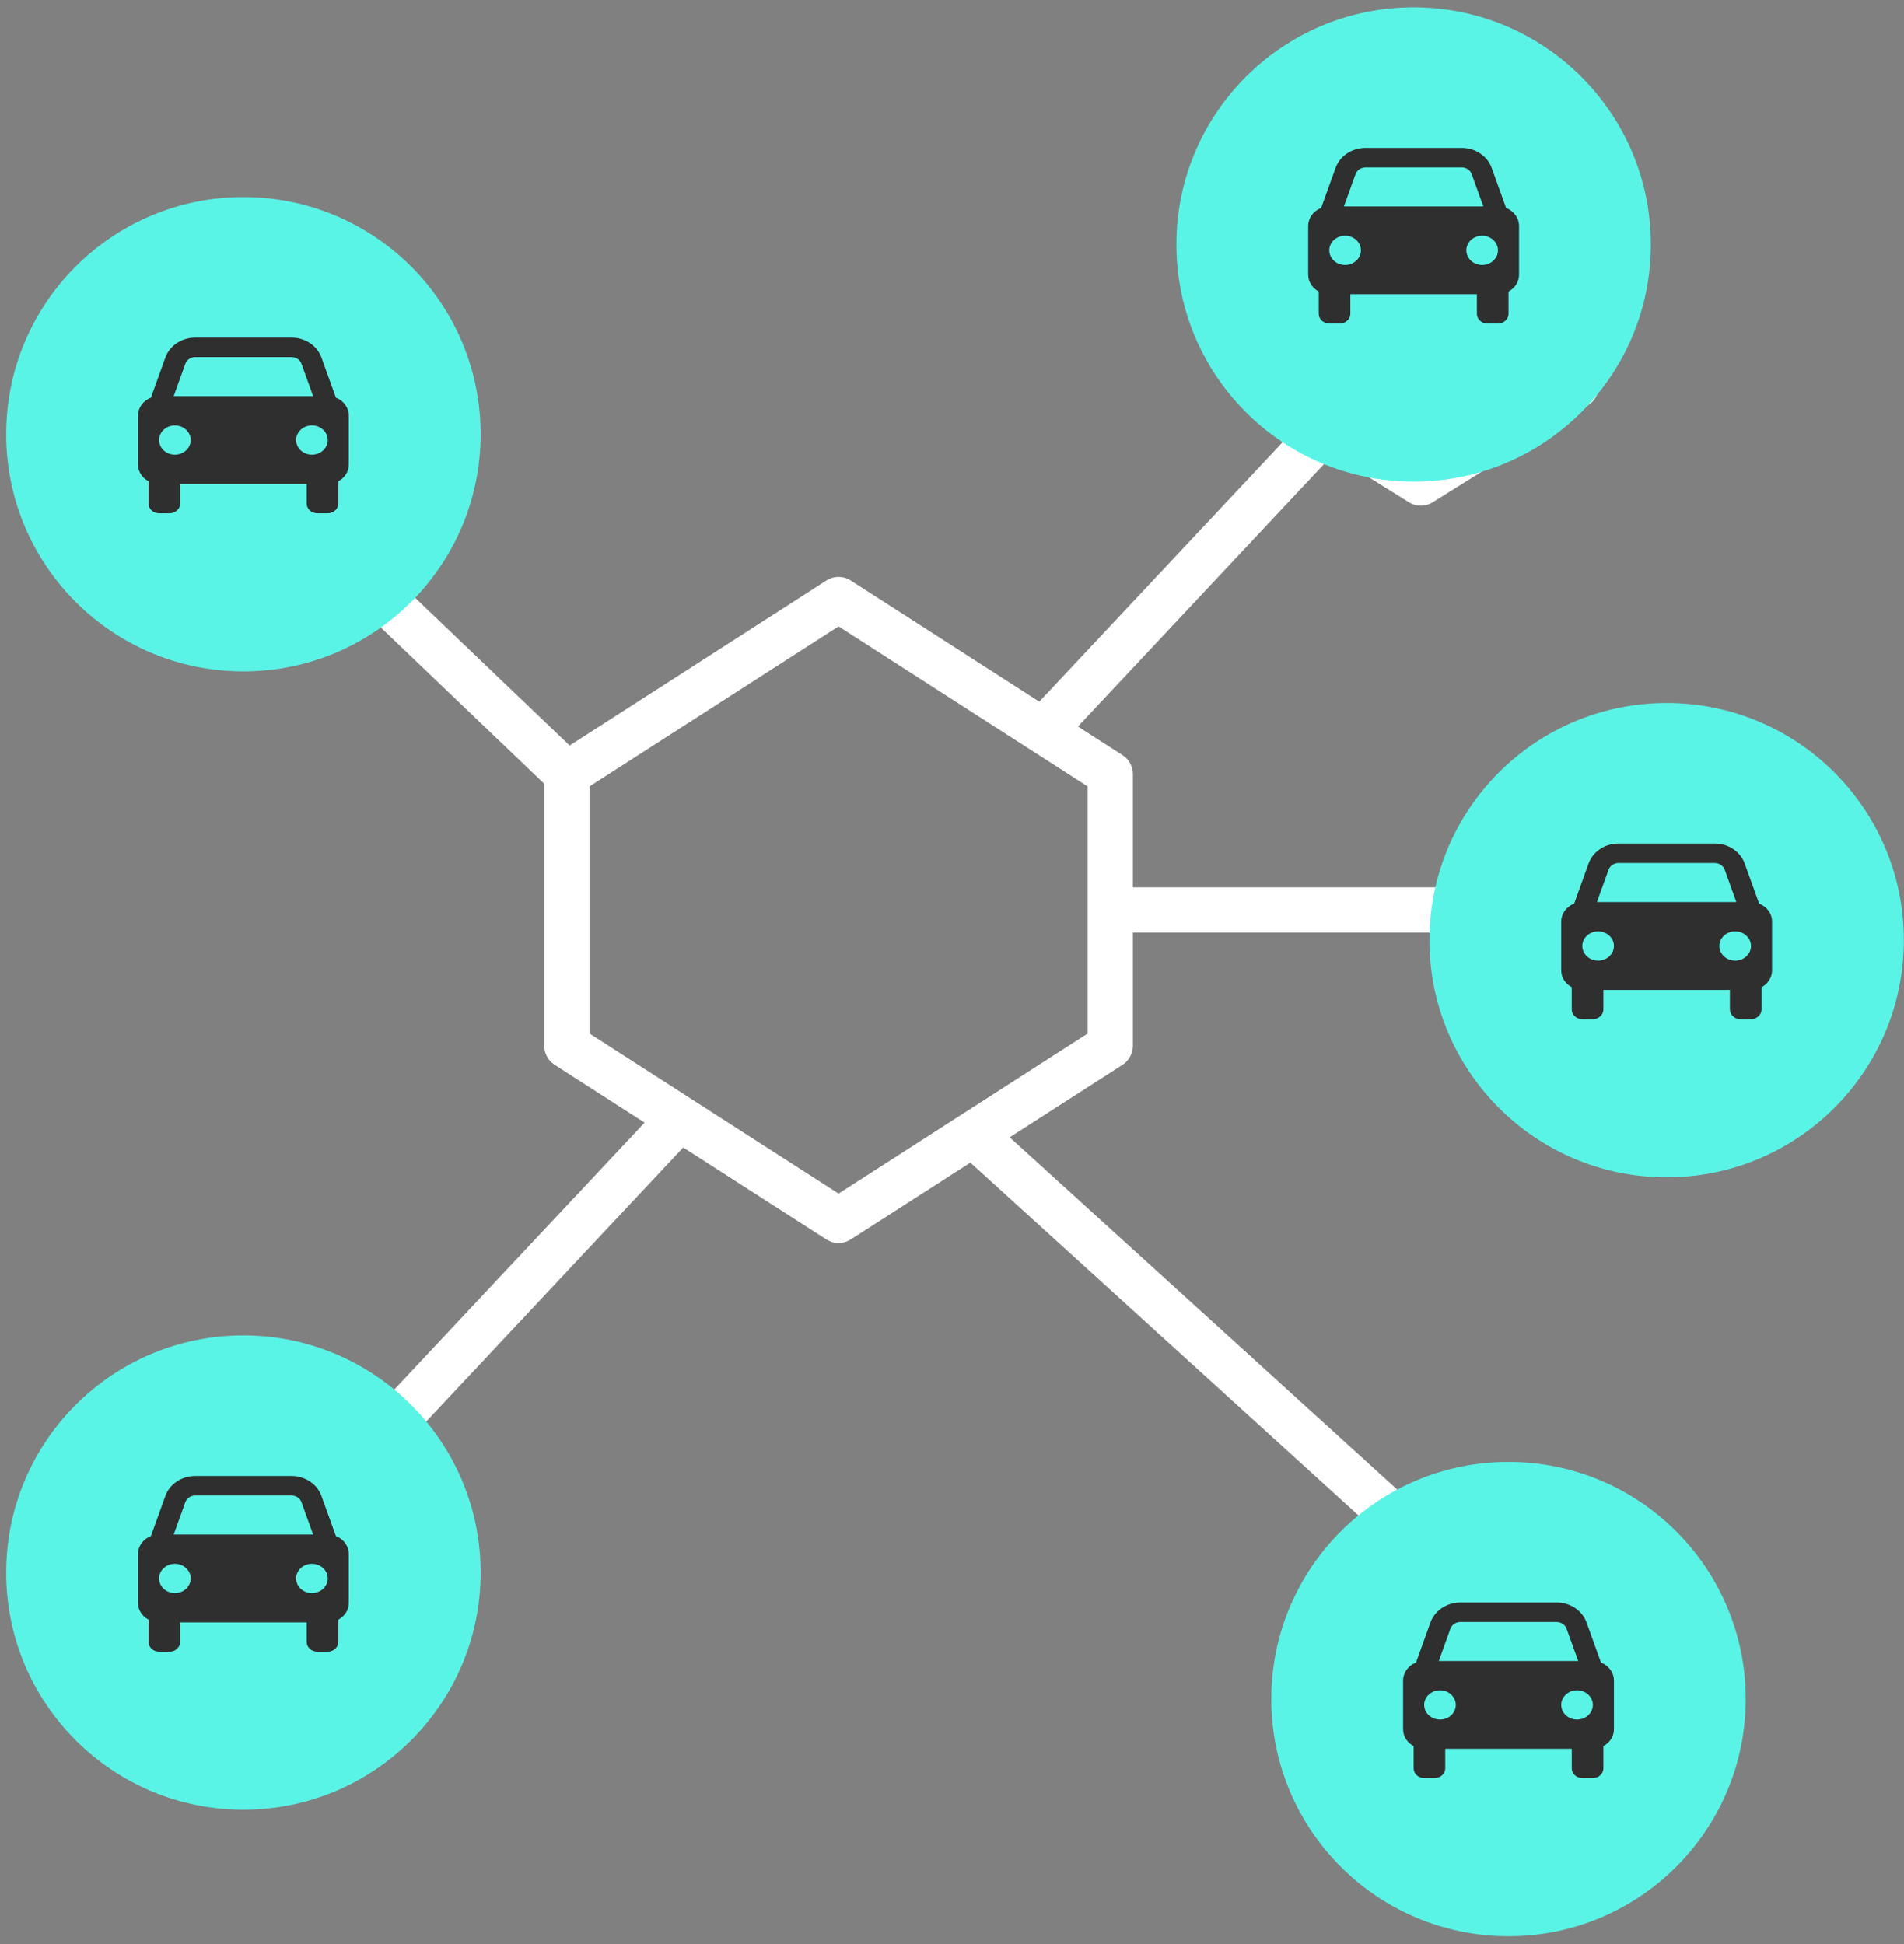
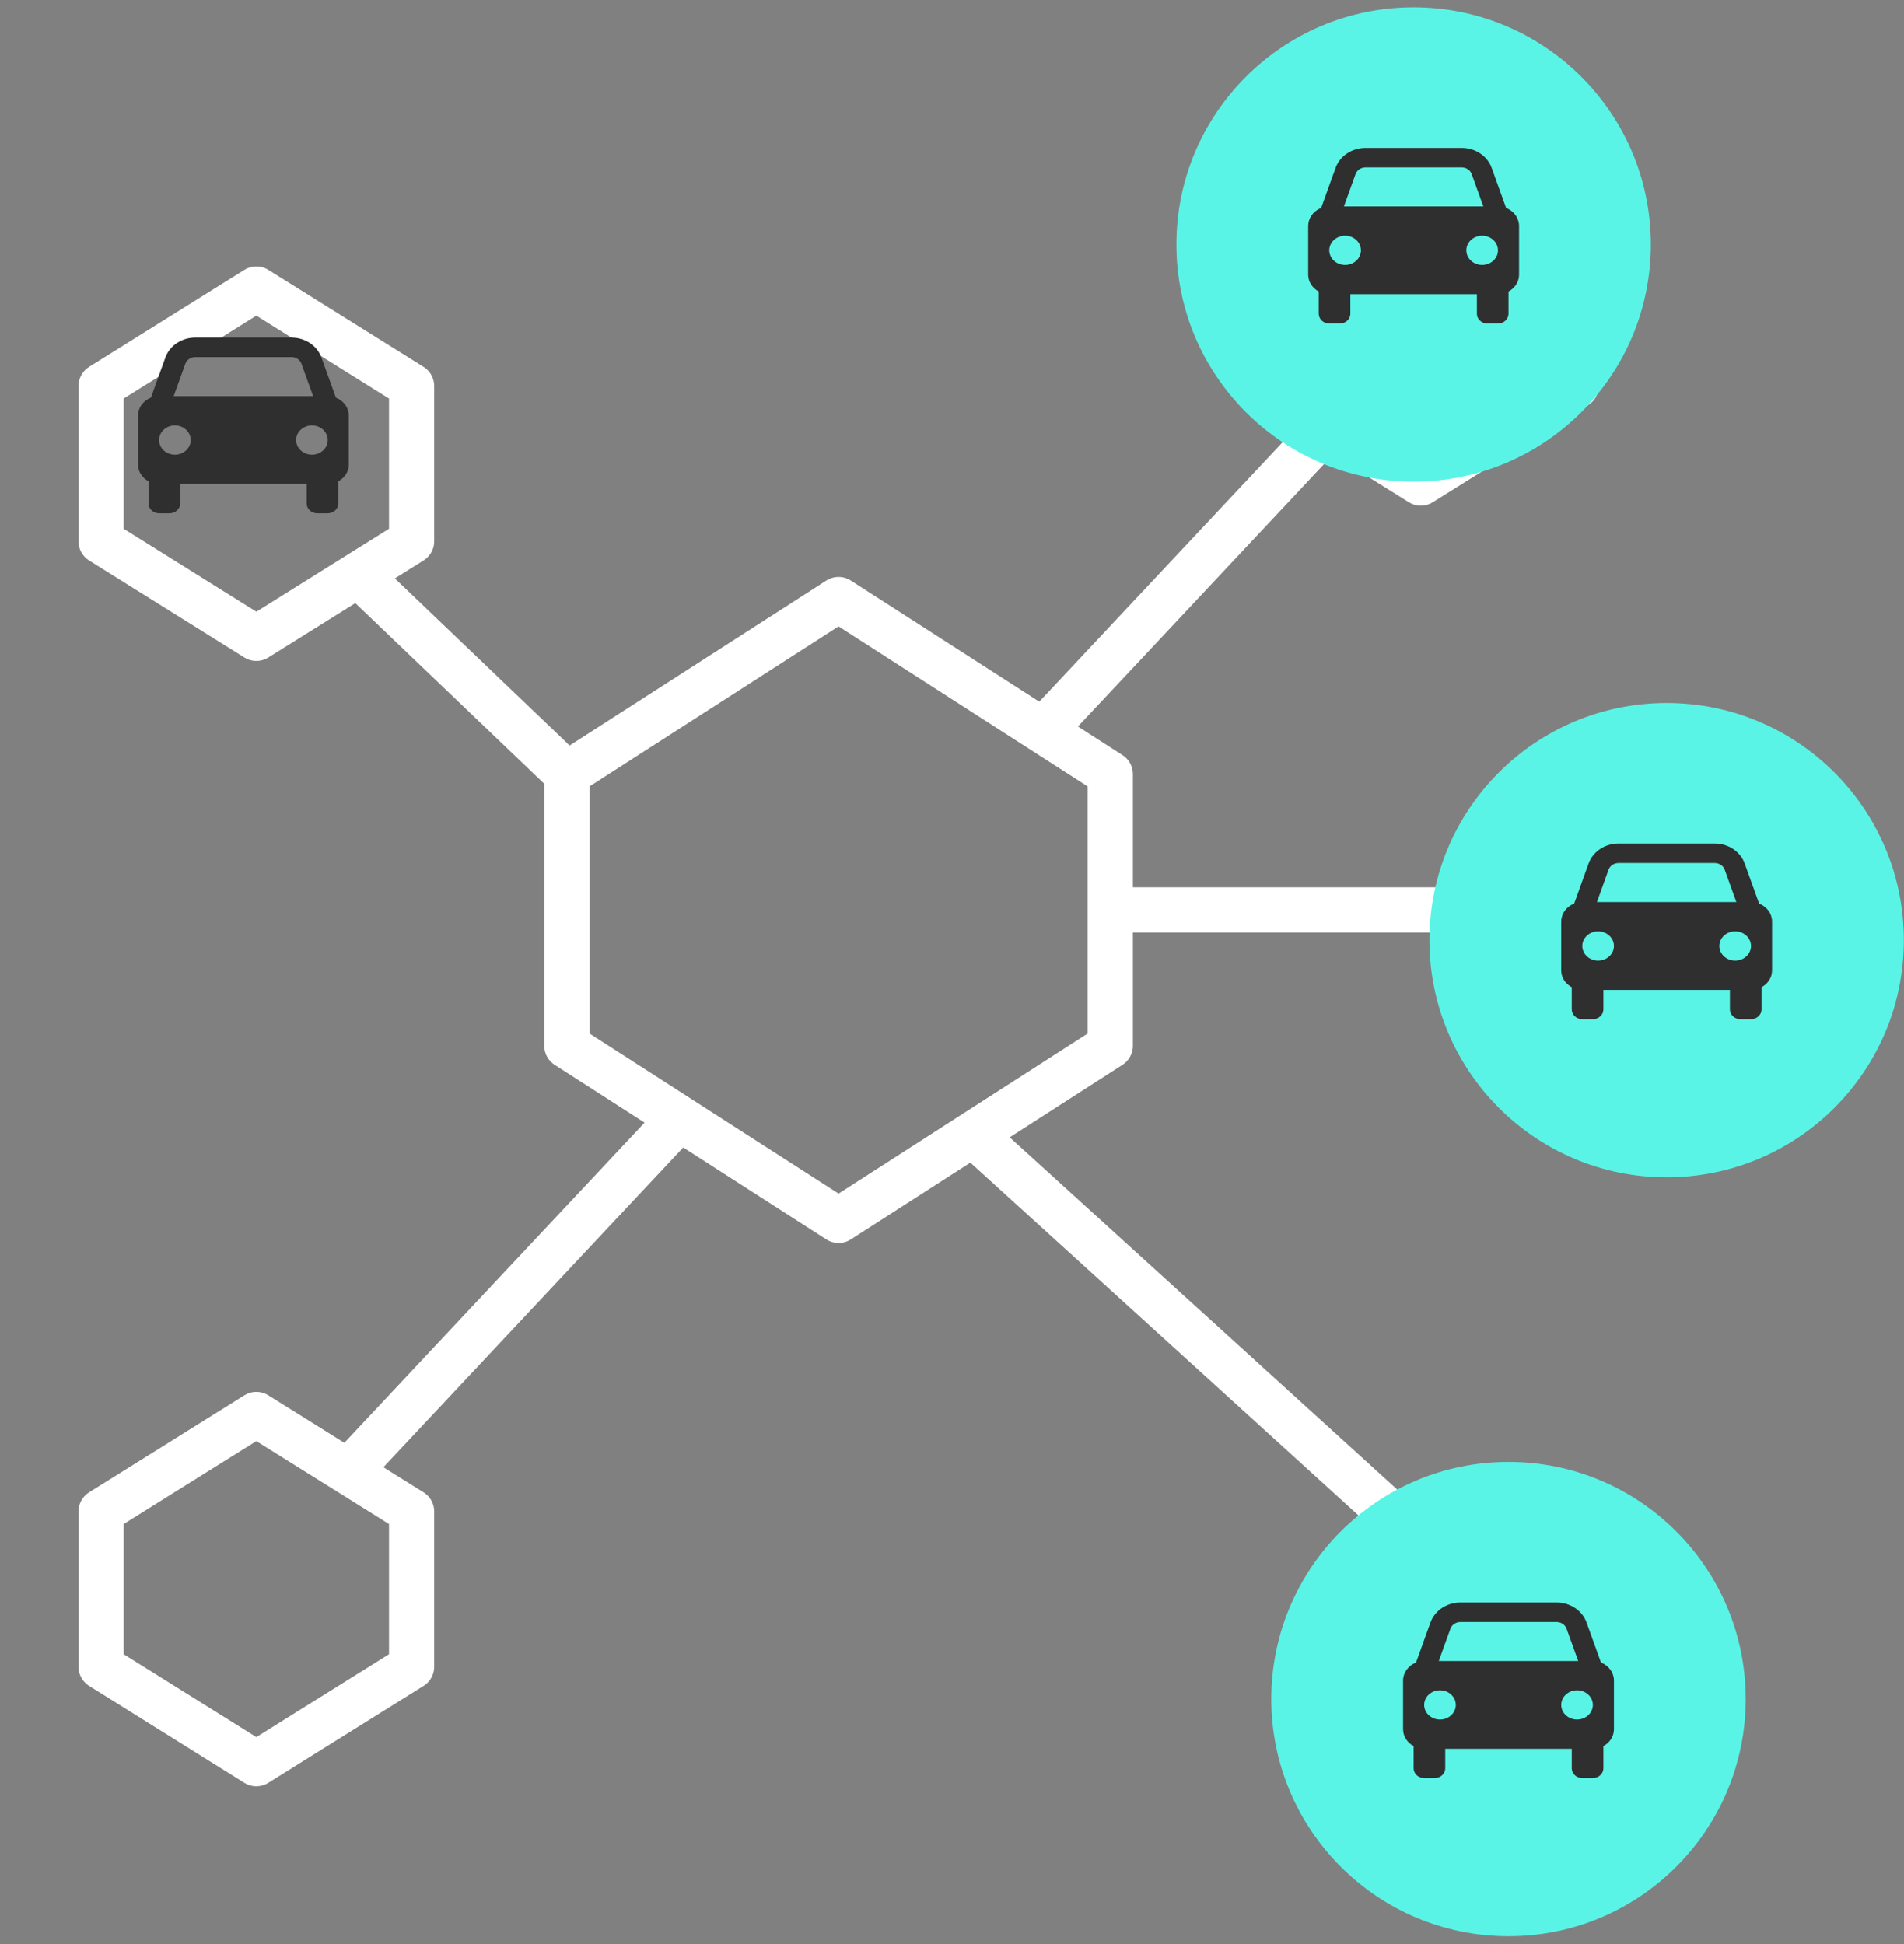
<svg xmlns="http://www.w3.org/2000/svg" width="187" height="191" viewBox="0 0 187 191" fill="none">
  <rect x="0" y="0" width="187" height="191" fill="#808080" stroke="none" />
  <path d="M55.674 76.046V102.731L82.36 119.886L109.046 102.731V76.046L82.36 58.891L55.674 76.046ZM55.674 76.046L35.188 56.451M141.038 152.786L95.535 111.416M147.168 89.388H109.046M66.745 109.852L34.189 144.582M130.531 41.82L102.427 71.791M40.425 53.172L25.177 62.703L9.928 53.172V37.923L25.177 28.393L40.425 37.923V53.172ZM154.792 37.923L139.543 47.454L124.294 37.923V22.675L139.543 13.144L154.792 22.675V37.923ZM40.425 163.727L25.177 173.257L9.928 163.727V148.478L25.177 138.947L40.425 148.478V163.727ZM166.229 171.351L150.98 180.882L135.731 171.351V156.102L150.98 146.572L166.229 156.102V171.351ZM177.666 97.013L162.417 106.543L147.168 97.013V81.764L162.417 72.234L177.666 81.764V97.013Z" stroke="white" stroke-width="4.438" stroke-miterlimit="10" stroke-linecap="round" stroke-linejoin="round" />
-   <circle cx="23.906" cy="42.653" r="23.297" fill="#5AF4E7" />
  <path d="M32.989 39.063L31.572 35.128C31.367 34.556 30.971 34.057 30.443 33.704C29.914 33.351 29.278 33.162 28.626 33.162H19.186C18.534 33.162 17.898 33.351 17.369 33.704C16.84 34.057 16.445 34.556 16.24 35.128L14.823 39.063C14.447 39.209 14.125 39.455 13.899 39.77C13.672 40.084 13.552 40.454 13.552 40.832V45.626C13.552 46.333 13.97 46.945 14.587 47.277V49.46C14.587 49.715 14.696 49.959 14.89 50.138C15.085 50.318 15.348 50.419 15.623 50.419H16.658C16.933 50.419 17.196 50.318 17.39 50.138C17.584 49.959 17.693 49.715 17.693 49.46V47.543H30.119V49.46C30.119 49.715 30.227 49.959 30.422 50.138C30.616 50.318 30.879 50.419 31.154 50.419H32.189C32.464 50.419 32.727 50.318 32.921 50.138C33.116 49.959 33.225 49.715 33.225 49.46V47.277C33.539 47.111 33.8 46.87 33.982 46.58C34.163 46.29 34.26 45.961 34.26 45.626V40.832C34.26 40.454 34.139 40.084 33.913 39.77C33.687 39.455 33.365 39.209 32.989 39.063ZM19.186 35.08H28.625C29.072 35.08 29.467 35.342 29.608 35.735L30.753 38.914H17.059L18.203 35.735C18.272 35.544 18.403 35.378 18.58 35.261C18.756 35.143 18.968 35.08 19.186 35.08ZM17.176 44.667C16.972 44.667 16.77 44.629 16.581 44.557C16.393 44.485 16.221 44.379 16.077 44.245C15.933 44.111 15.819 43.953 15.741 43.778C15.663 43.604 15.623 43.417 15.623 43.228C15.623 43.039 15.663 42.852 15.741 42.677C15.819 42.503 15.934 42.344 16.078 42.211C16.222 42.077 16.394 41.971 16.582 41.899C16.771 41.827 16.973 41.79 17.177 41.79C17.589 41.79 17.984 41.941 18.275 42.211C18.567 42.481 18.73 42.847 18.73 43.229C18.73 43.61 18.566 43.976 18.274 44.246C17.983 44.515 17.588 44.667 17.176 44.667ZM30.636 44.667C30.432 44.667 30.23 44.629 30.042 44.557C29.853 44.485 29.682 44.379 29.538 44.245C29.393 44.111 29.279 43.953 29.201 43.778C29.123 43.604 29.083 43.417 29.083 43.228C29.083 43.039 29.123 42.852 29.201 42.677C29.28 42.503 29.394 42.344 29.538 42.211C29.683 42.077 29.854 41.971 30.043 41.899C30.231 41.827 30.433 41.79 30.637 41.79C31.049 41.79 31.444 41.941 31.736 42.211C32.027 42.481 32.191 42.847 32.19 43.229C32.19 43.61 32.026 43.976 31.735 44.246C31.443 44.515 31.048 44.667 30.636 44.667Z" fill="#2F2F2F" />
  <circle cx="138.837" cy="24.016" r="23.297" fill="#5AF4E7" />
  <path d="M147.921 20.425L146.504 16.491C146.299 15.918 145.903 15.42 145.375 15.067C144.846 14.714 144.21 14.524 143.558 14.525H134.117C133.465 14.524 132.83 14.714 132.301 15.067C131.772 15.42 131.377 15.918 131.172 16.491L129.755 20.425C129.378 20.572 129.057 20.817 128.831 21.132C128.604 21.447 128.484 21.816 128.484 22.194V26.988C128.484 27.695 128.902 28.307 129.519 28.64V30.823C129.519 31.077 129.628 31.321 129.822 31.501C130.017 31.681 130.28 31.782 130.554 31.782H131.59C131.865 31.782 132.128 31.681 132.322 31.501C132.516 31.321 132.625 31.077 132.625 30.823V28.905H145.05V30.823C145.05 31.077 145.159 31.321 145.354 31.501C145.548 31.681 145.811 31.782 146.086 31.782H147.121C147.396 31.782 147.659 31.681 147.853 31.501C148.048 31.321 148.157 31.077 148.157 30.823V28.64C148.471 28.473 148.732 28.233 148.914 27.942C149.095 27.652 149.191 27.323 149.192 26.988V22.194C149.192 21.816 149.071 21.447 148.845 21.132C148.619 20.817 148.297 20.572 147.921 20.425ZM134.117 16.442H143.557C144.004 16.442 144.399 16.705 144.54 17.098L145.685 20.277H131.991L133.135 17.098C133.203 16.907 133.335 16.741 133.512 16.623C133.688 16.505 133.9 16.442 134.117 16.442ZM132.108 26.029C131.904 26.029 131.702 25.992 131.513 25.92C131.325 25.847 131.153 25.741 131.009 25.608C130.865 25.474 130.751 25.315 130.673 25.141C130.595 24.966 130.554 24.779 130.554 24.59C130.555 24.401 130.595 24.214 130.673 24.04C130.751 23.865 130.866 23.707 131.01 23.573C131.154 23.44 131.326 23.334 131.514 23.261C131.703 23.189 131.905 23.152 132.109 23.152C132.521 23.152 132.916 23.304 133.207 23.574C133.498 23.844 133.662 24.21 133.662 24.591C133.662 24.973 133.498 25.338 133.206 25.608C132.915 25.878 132.52 26.029 132.108 26.029ZM145.568 26.029C145.364 26.029 145.162 25.992 144.974 25.92C144.785 25.847 144.614 25.741 144.47 25.608C144.325 25.474 144.211 25.315 144.133 25.141C144.055 24.966 144.015 24.779 144.015 24.59C144.015 24.401 144.055 24.214 144.133 24.04C144.212 23.865 144.326 23.707 144.47 23.573C144.615 23.44 144.786 23.334 144.974 23.261C145.163 23.189 145.365 23.152 145.569 23.152C145.981 23.152 146.376 23.304 146.668 23.574C146.959 23.844 147.122 24.21 147.122 24.591C147.122 24.973 146.958 25.338 146.667 25.608C146.375 25.878 145.98 26.029 145.568 26.029Z" fill="#2F2F2F" />
  <circle cx="163.687" cy="92.353" r="23.297" fill="#5AF4E7" />
  <path d="M172.77 88.763L171.353 84.829C171.148 84.256 170.753 83.757 170.224 83.404C169.695 83.051 169.06 82.862 168.408 82.862H158.967C158.315 82.862 157.679 83.051 157.15 83.404C156.622 83.757 156.226 84.256 156.021 84.829L154.605 88.763C154.228 88.909 153.906 89.155 153.68 89.47C153.454 89.784 153.333 90.154 153.333 90.532V95.326C153.333 96.033 153.751 96.645 154.368 96.978V99.16C154.368 99.415 154.478 99.659 154.672 99.838C154.866 100.018 155.129 100.119 155.404 100.119H156.439C156.714 100.119 156.977 100.018 157.171 99.838C157.366 99.659 157.475 99.415 157.475 99.16V97.243H169.9V99.16C169.9 99.415 170.009 99.659 170.203 99.838C170.397 100.018 170.661 100.119 170.935 100.119H171.971C172.245 100.119 172.509 100.018 172.703 99.838C172.897 99.659 173.006 99.415 173.006 99.16V96.978C173.32 96.811 173.581 96.57 173.763 96.28C173.945 95.99 174.041 95.661 174.041 95.326V90.532C174.041 90.154 173.921 89.784 173.694 89.47C173.468 89.155 173.147 88.909 172.77 88.763ZM158.967 84.78H168.407C168.853 84.78 169.248 85.042 169.389 85.436L170.534 88.615H156.84L157.984 85.436C158.053 85.245 158.185 85.078 158.361 84.961C158.537 84.843 158.749 84.78 158.967 84.78ZM156.957 94.367C156.753 94.367 156.551 94.33 156.362 94.257C156.174 94.185 156.003 94.079 155.859 93.945C155.714 93.812 155.6 93.653 155.522 93.478C155.444 93.304 155.404 93.117 155.404 92.928C155.404 92.739 155.444 92.552 155.522 92.377C155.6 92.203 155.715 92.044 155.859 91.911C156.004 91.777 156.175 91.671 156.363 91.599C156.552 91.527 156.754 91.49 156.958 91.49C157.37 91.49 157.765 91.642 158.056 91.912C158.348 92.181 158.511 92.547 158.511 92.929C158.511 93.31 158.347 93.676 158.056 93.946C157.764 94.216 157.369 94.367 156.957 94.367ZM170.417 94.367C170.213 94.367 170.011 94.33 169.823 94.257C169.634 94.185 169.463 94.079 169.319 93.945C169.175 93.812 169.06 93.653 168.982 93.478C168.904 93.304 168.864 93.117 168.864 92.928C168.864 92.739 168.905 92.552 168.983 92.377C169.061 92.203 169.175 92.044 169.32 91.911C169.464 91.777 169.635 91.671 169.824 91.599C170.012 91.527 170.214 91.49 170.418 91.49C170.83 91.49 171.226 91.642 171.517 91.912C171.808 92.181 171.972 92.547 171.972 92.929C171.971 93.31 171.808 93.676 171.516 93.946C171.225 94.216 170.829 94.367 170.417 94.367Z" fill="#2F2F2F" />
  <circle cx="148.156" cy="166.904" r="23.297" fill="#5AF4E7" />
  <path d="M157.239 163.313L155.823 159.379C155.617 158.806 155.222 158.307 154.693 157.954C154.164 157.601 153.529 157.412 152.877 157.412H143.436C142.784 157.412 142.149 157.601 141.62 157.954C141.091 158.307 140.696 158.806 140.49 159.379L139.074 163.313C138.697 163.459 138.375 163.705 138.149 164.02C137.923 164.334 137.802 164.704 137.802 165.082V169.876C137.802 170.583 138.221 171.195 138.838 171.528V173.711C138.838 173.965 138.947 174.209 139.141 174.388C139.335 174.568 139.598 174.669 139.873 174.669H140.909C141.183 174.669 141.446 174.568 141.641 174.388C141.835 174.209 141.944 173.965 141.944 173.711V171.793H154.369V173.711C154.369 173.965 154.478 174.209 154.672 174.388C154.866 174.568 155.13 174.669 155.404 174.669H156.44C156.714 174.669 156.978 174.568 157.172 174.388C157.366 174.209 157.475 173.965 157.475 173.711V171.528C157.789 171.361 158.05 171.12 158.232 170.83C158.414 170.54 158.51 170.211 158.511 169.876V165.082C158.511 164.704 158.39 164.334 158.164 164.02C157.937 163.705 157.616 163.459 157.239 163.313ZM143.436 159.33H152.876C153.322 159.33 153.718 159.592 153.858 159.985L155.004 163.165H141.309L142.453 159.985C142.522 159.795 142.654 159.628 142.83 159.511C143.007 159.393 143.219 159.33 143.436 159.33ZM141.426 168.917C141.222 168.917 141.02 168.88 140.832 168.807C140.643 168.735 140.472 168.629 140.328 168.495C140.184 168.362 140.069 168.203 139.991 168.028C139.913 167.854 139.873 167.667 139.873 167.478C139.873 167.289 139.913 167.102 139.992 166.927C140.07 166.753 140.184 166.594 140.329 166.461C140.473 166.327 140.644 166.221 140.833 166.149C141.021 166.077 141.223 166.04 141.427 166.04C141.839 166.04 142.234 166.192 142.526 166.462C142.817 166.731 142.981 167.097 142.98 167.479C142.98 167.86 142.816 168.226 142.525 168.496C142.233 168.766 141.838 168.917 141.426 168.917ZM154.887 168.917C154.683 168.917 154.481 168.88 154.292 168.807C154.104 168.735 153.932 168.629 153.788 168.495C153.644 168.362 153.53 168.203 153.452 168.028C153.374 167.854 153.333 167.667 153.334 167.478C153.334 167.289 153.374 167.102 153.452 166.927C153.53 166.753 153.645 166.594 153.789 166.461C153.933 166.327 154.105 166.221 154.293 166.149C154.482 166.077 154.684 166.04 154.888 166.04C155.3 166.04 155.695 166.192 155.986 166.462C156.277 166.731 156.441 167.097 156.441 167.479C156.441 167.86 156.277 168.226 155.985 168.496C155.694 168.766 155.299 168.917 154.887 168.917Z" fill="#2F2F2F" />
-   <circle cx="23.906" cy="154.479" r="23.297" fill="#5AF4E7" />
-   <path d="M32.989 150.888L31.572 146.954C31.367 146.381 30.971 145.882 30.443 145.529C29.914 145.176 29.278 144.987 28.626 144.987H19.186C18.534 144.987 17.898 145.176 17.369 145.529C16.84 145.882 16.445 146.381 16.24 146.954L14.823 150.888C14.447 151.034 14.125 151.28 13.899 151.595C13.672 151.909 13.552 152.279 13.552 152.657V157.451C13.552 158.158 13.97 158.77 14.587 159.103V161.286C14.587 161.54 14.696 161.784 14.89 161.963C15.085 162.143 15.348 162.244 15.623 162.244H16.658C16.933 162.244 17.196 162.143 17.39 161.963C17.584 161.784 17.693 161.54 17.693 161.286V159.368H30.119V161.286C30.119 161.54 30.227 161.784 30.422 161.963C30.616 162.143 30.879 162.244 31.154 162.244H32.189C32.464 162.244 32.727 162.143 32.921 161.963C33.116 161.784 33.225 161.54 33.225 161.286V159.103C33.539 158.936 33.8 158.695 33.982 158.405C34.163 158.115 34.26 157.786 34.26 157.451V152.657C34.26 152.279 34.139 151.909 33.913 151.595C33.687 151.28 33.365 151.034 32.989 150.888ZM19.186 146.905H28.625C29.072 146.905 29.467 147.167 29.608 147.561L30.753 150.74H17.059L18.203 147.561C18.272 147.37 18.403 147.203 18.58 147.086C18.756 146.968 18.968 146.905 19.186 146.905ZM17.176 156.492C16.972 156.492 16.77 156.455 16.581 156.382C16.393 156.31 16.221 156.204 16.077 156.07C15.933 155.937 15.819 155.778 15.741 155.603C15.663 155.429 15.623 155.242 15.623 155.053C15.623 154.864 15.663 154.677 15.741 154.502C15.819 154.328 15.934 154.169 16.078 154.036C16.222 153.902 16.394 153.796 16.582 153.724C16.771 153.652 16.973 153.615 17.177 153.615C17.589 153.615 17.984 153.767 18.275 154.037C18.567 154.306 18.73 154.672 18.73 155.054C18.73 155.435 18.566 155.801 18.274 156.071C17.983 156.341 17.588 156.492 17.176 156.492ZM30.636 156.492C30.432 156.492 30.23 156.455 30.042 156.382C29.853 156.31 29.682 156.204 29.538 156.07C29.393 155.937 29.279 155.778 29.201 155.603C29.123 155.429 29.083 155.242 29.083 155.053C29.083 154.864 29.123 154.677 29.201 154.502C29.28 154.328 29.394 154.169 29.538 154.036C29.683 153.902 29.854 153.796 30.043 153.724C30.231 153.652 30.433 153.615 30.637 153.615C31.049 153.615 31.444 153.767 31.736 154.037C32.027 154.306 32.191 154.672 32.19 155.054C32.19 155.435 32.026 155.801 31.735 156.071C31.443 156.341 31.048 156.492 30.636 156.492Z" fill="#2F2F2F" />
</svg>